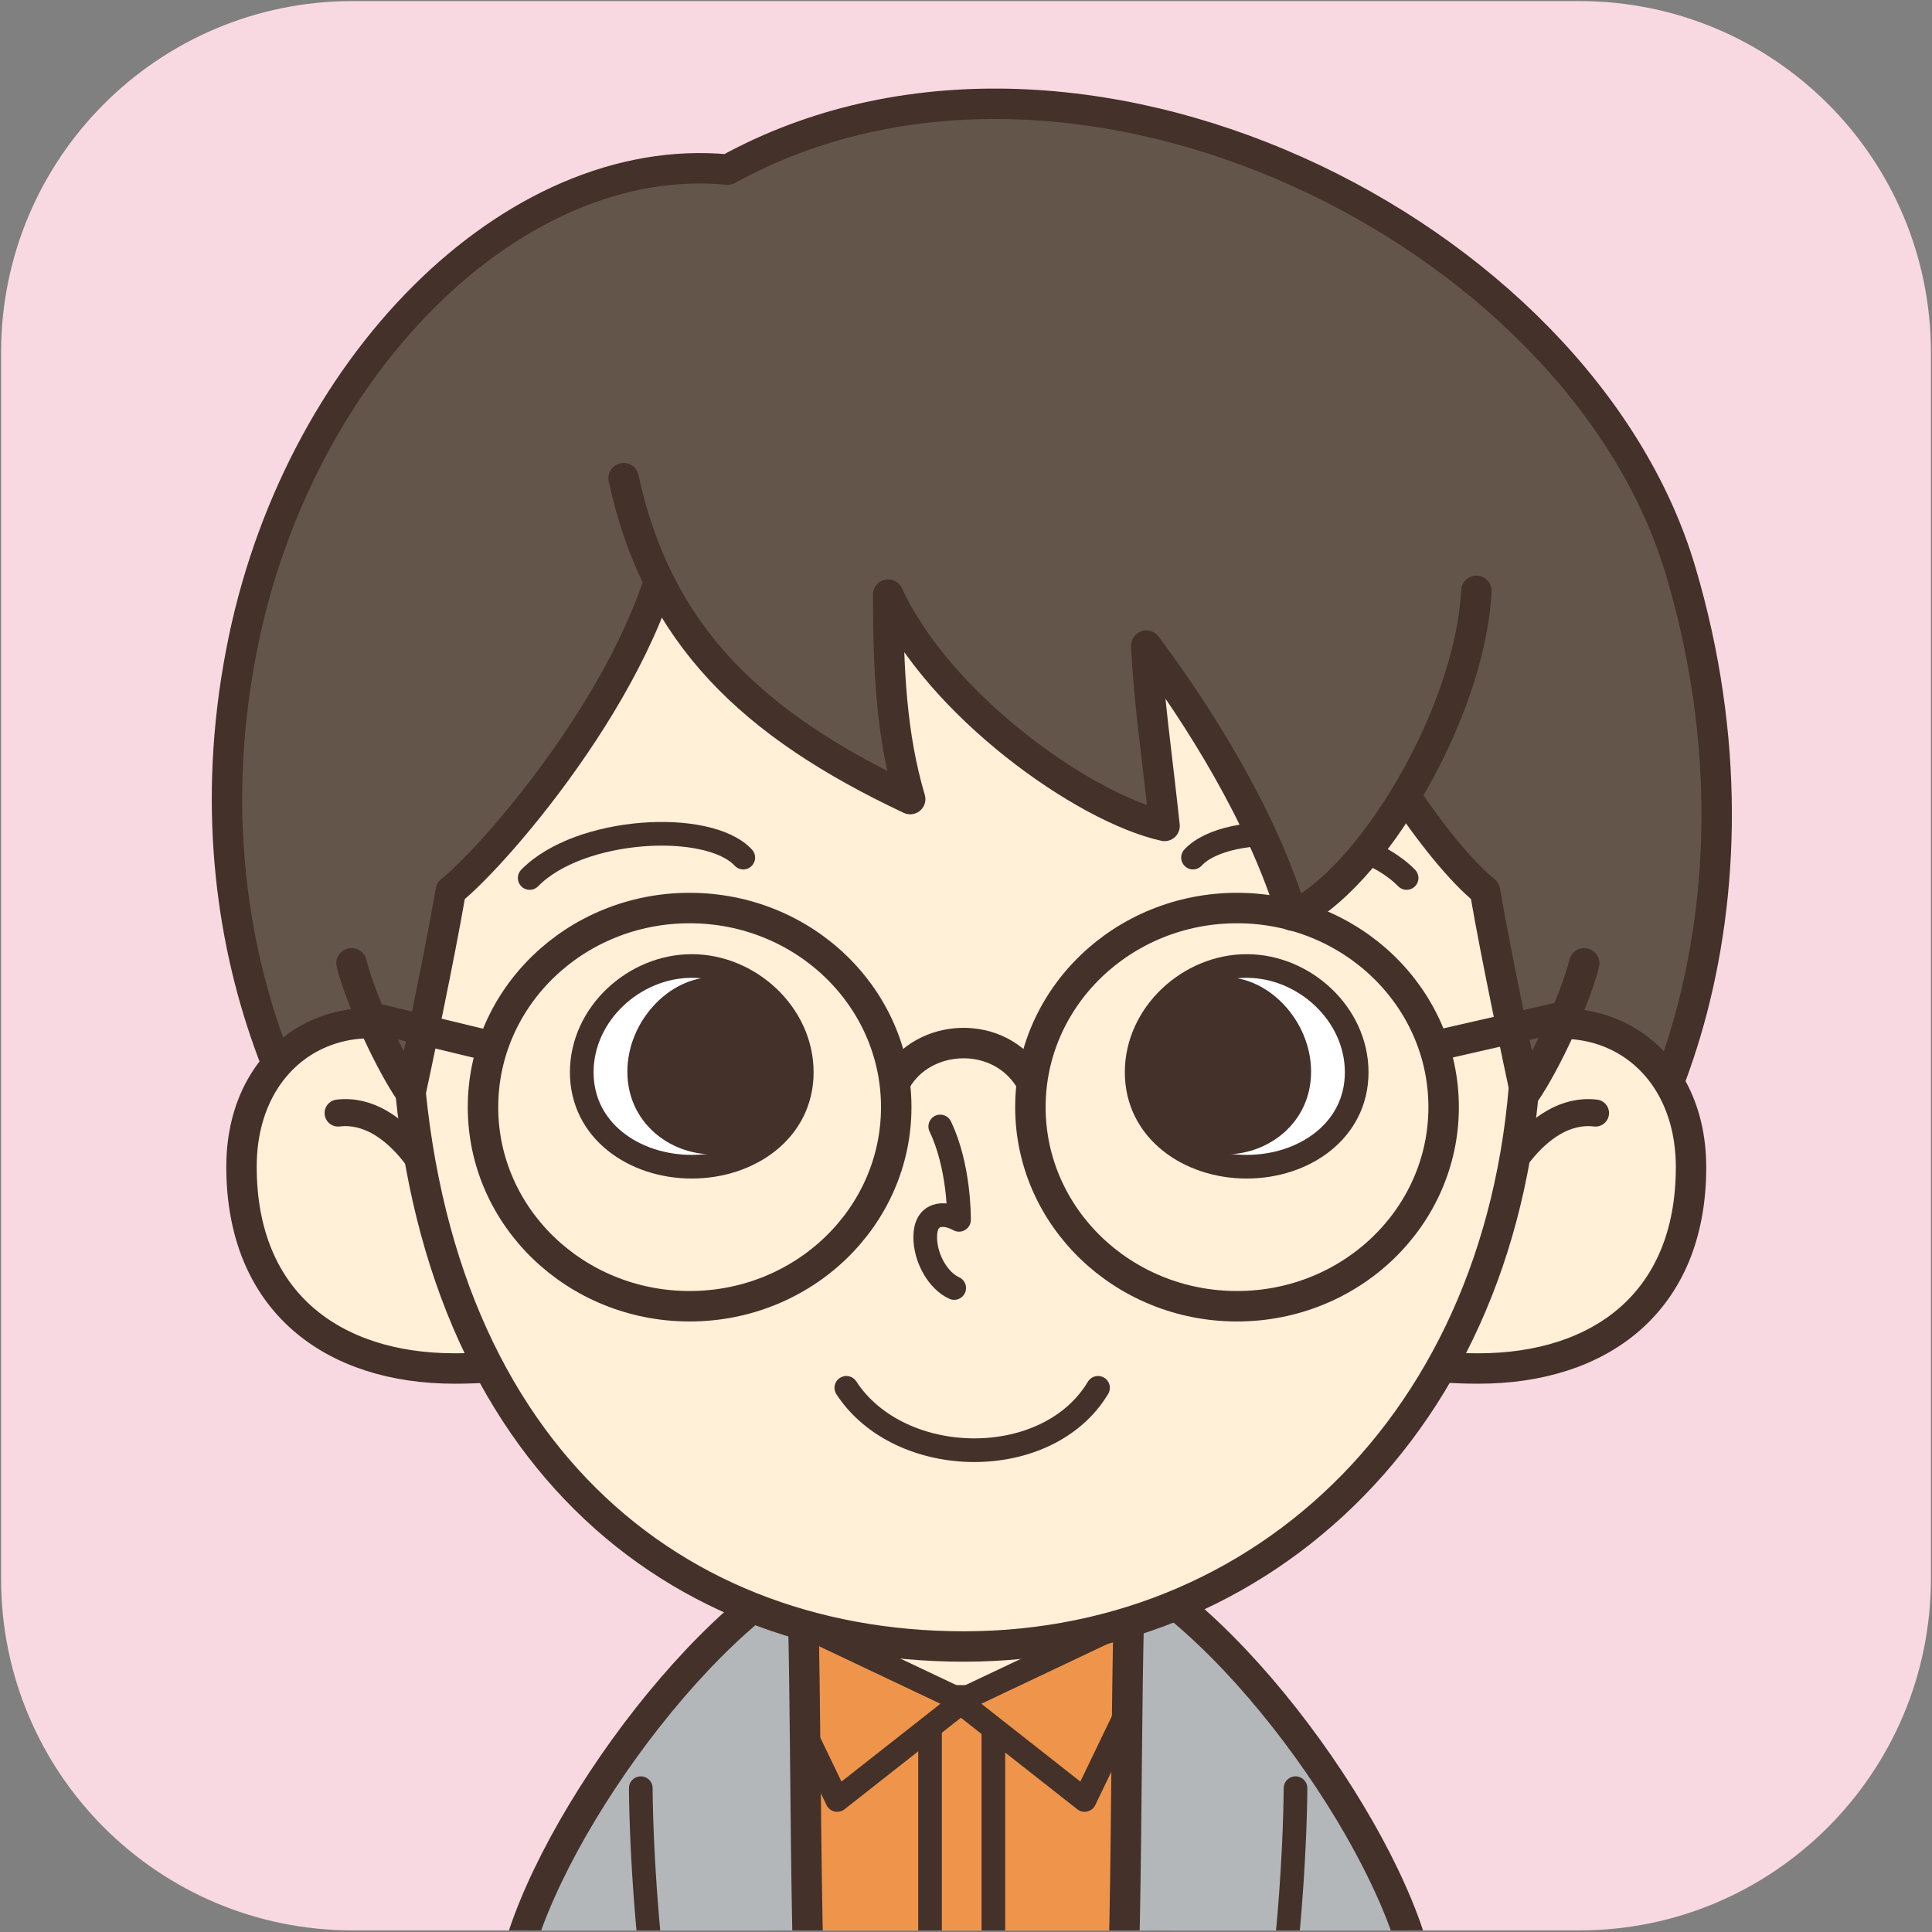
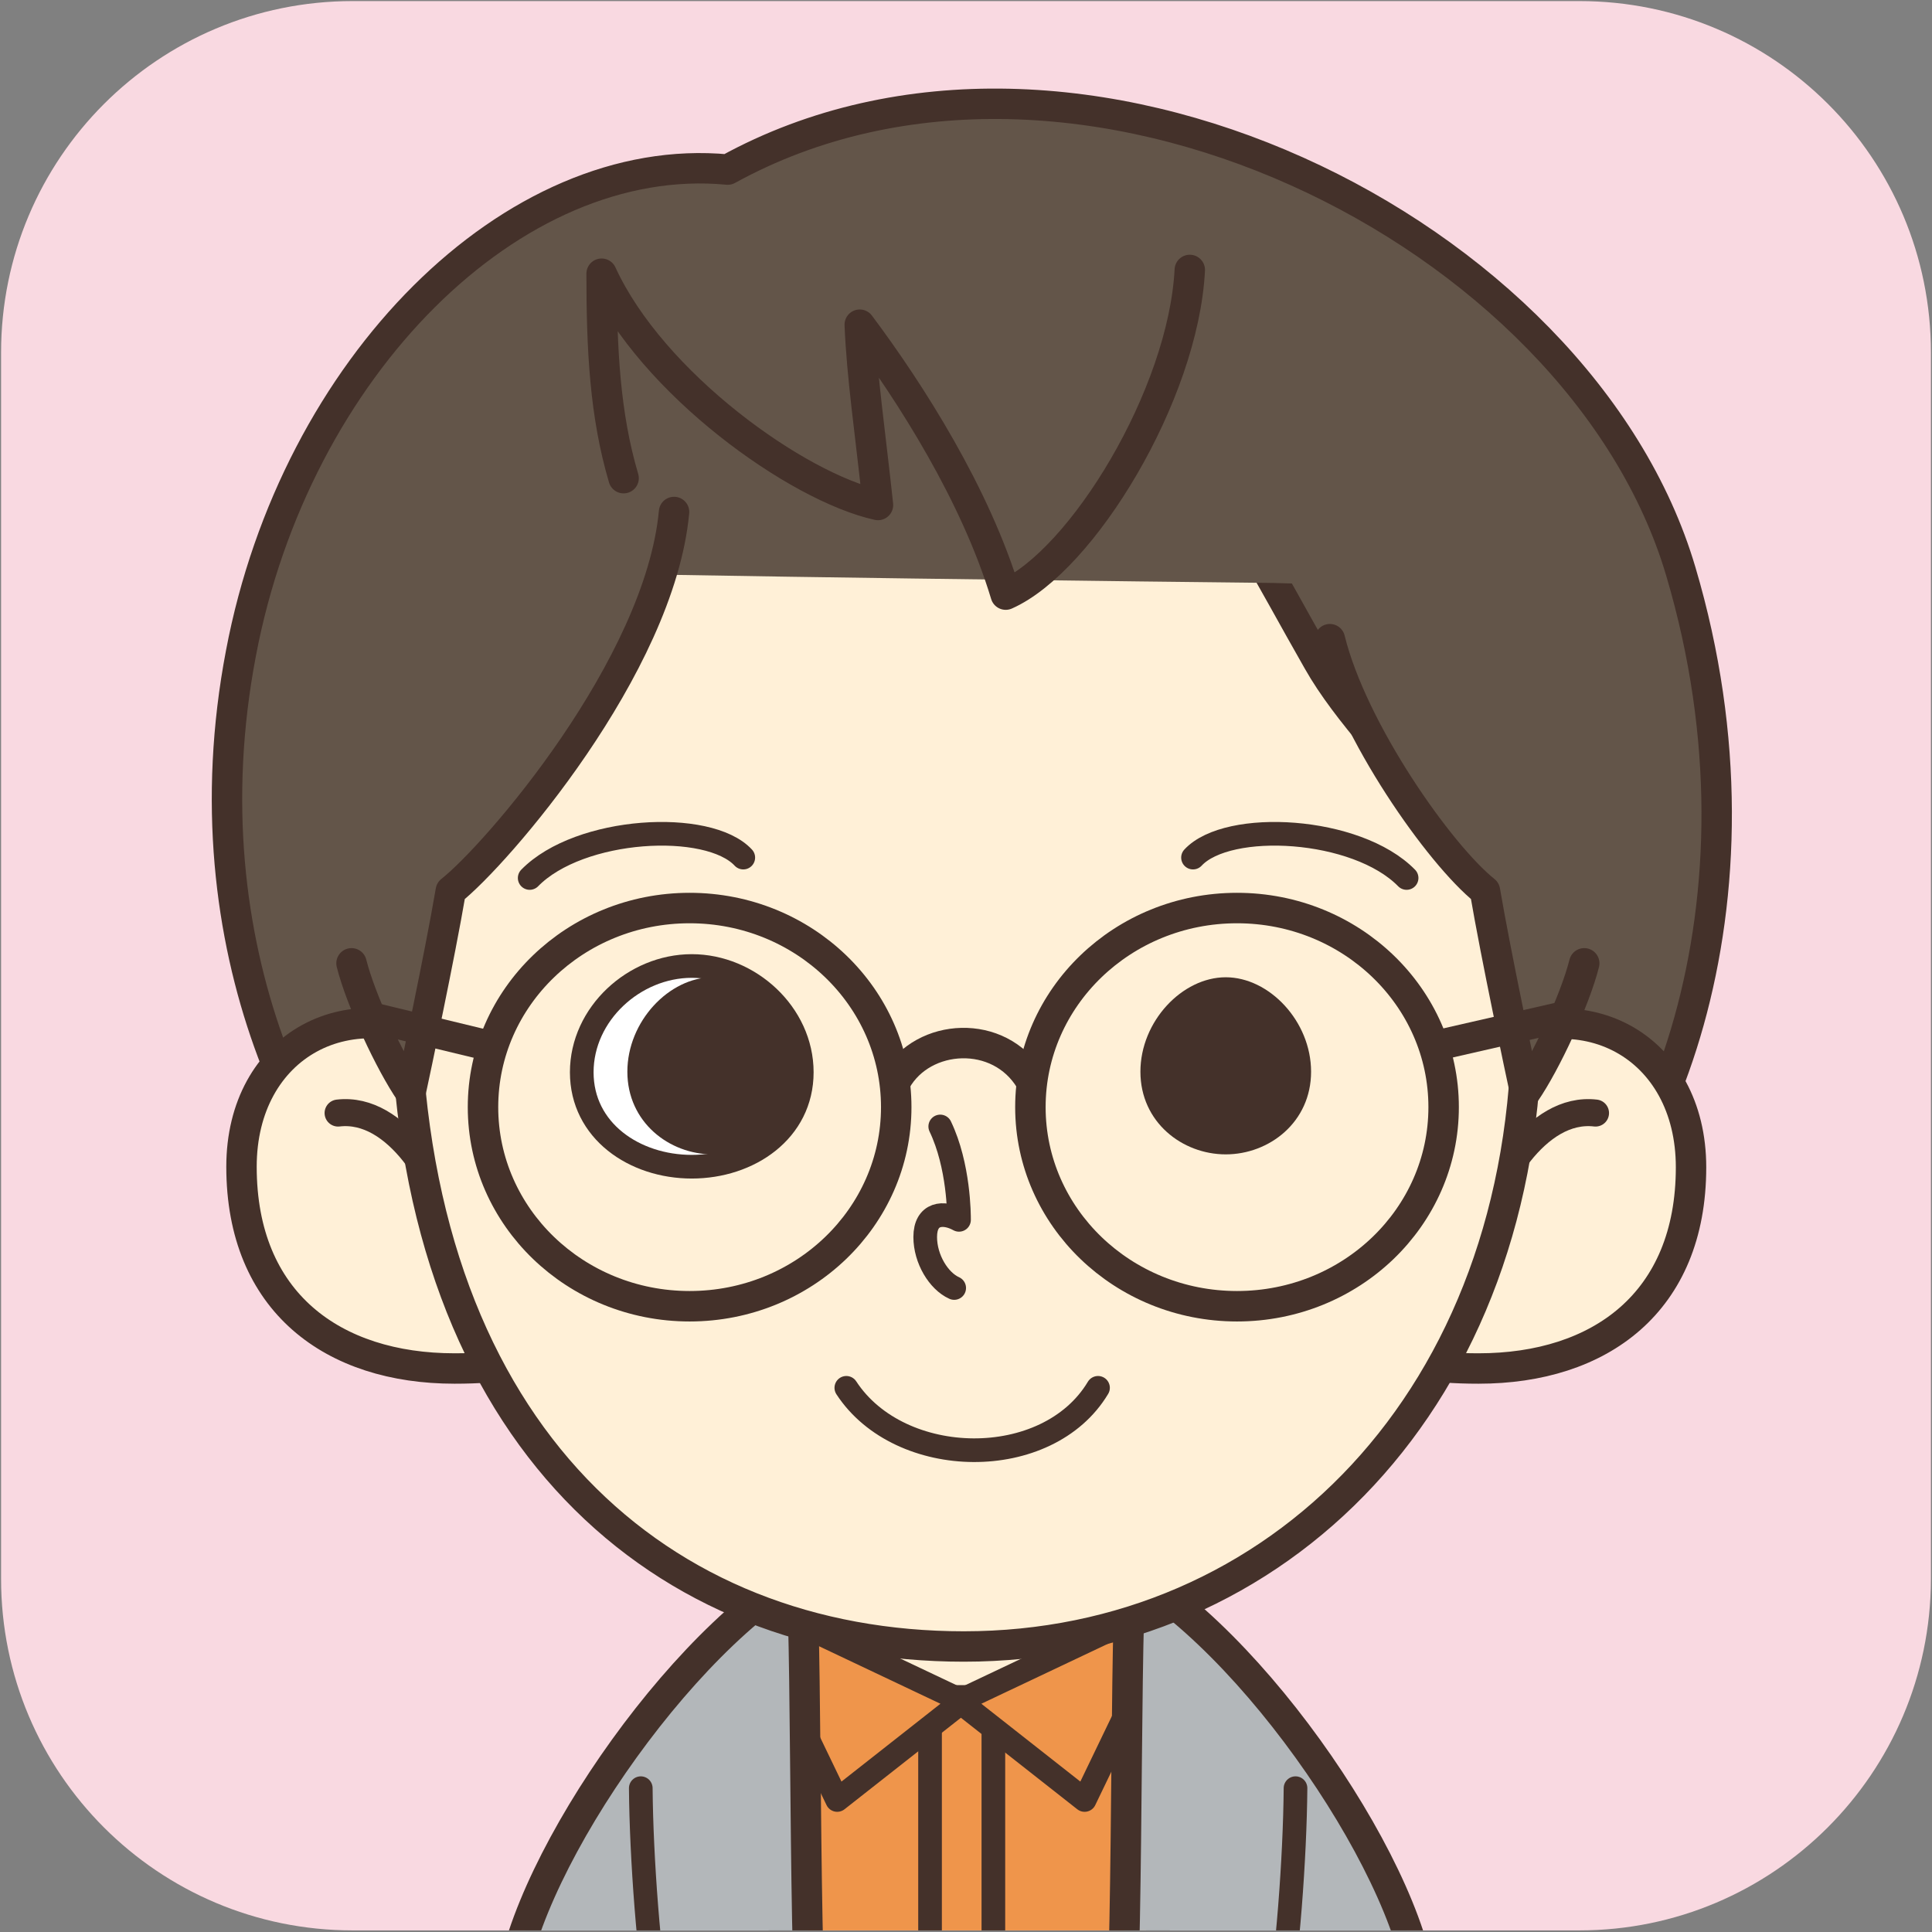
<svg xmlns="http://www.w3.org/2000/svg" xmlns:xlink="http://www.w3.org/1999/xlink" version="1.1" id="participant" x="0px" y="0px" viewBox="0 0 360 360" style="enable-background:new 0 0 360 360;" xml:space="preserve">
  <rect x="0" y="0" width="360" height="360" fill="#808080" stroke="none" />
  <style type="text/css">
	.st0{clip-path:url(#obj1459_00000024723504289162500070000003692289569066210491_);}
	.st1{fill:#FFF0D7;stroke:#44312A;stroke-width:5.667;stroke-linecap:round;stroke-linejoin:round;stroke-miterlimit:10;}
	.st2{fill:#EF954B;stroke:#44312A;stroke-width:4.408;stroke-linecap:round;stroke-linejoin:round;stroke-miterlimit:10;}
	.st3{fill:none;stroke:#44312A;stroke-width:4.408;stroke-linecap:round;stroke-linejoin:round;stroke-miterlimit:10;}
	.st4{fill:#B3B7BA;stroke:#44312A;stroke-width:5.675;stroke-linecap:round;stroke-linejoin:round;stroke-miterlimit:10;}
	.st5{fill:#635549;stroke:#44312A;stroke-width:5.667;stroke-linecap:round;stroke-linejoin:round;stroke-miterlimit:10;}
	.st6{fill:#FFF0D7;stroke:#44312A;stroke-width:5.037;stroke-linecap:round;stroke-linejoin:round;stroke-miterlimit:10;}
	.st7{fill:#635549;}
	.st8{fill:#FFFFFF;stroke:#44312A;stroke-width:4.408;stroke-miterlimit:10;}
	.st9{fill:#44312A;}
	.st10{fill:none;stroke:#44312A;stroke-width:5.675;stroke-miterlimit:10;}
</style>
  <g id="_x35__00000112626258900124969540000015187328836557489334_">
    <defs>
      <path id="obj1459" d="M294.3,359.7H65.7c-36.2,0-65.5-29.3-65.5-65.5V65.7c0-36.2,29.3-65.5,65.5-65.5h228.6    c36.2,0,65.5,29.3,65.5,65.5v228.6C359.7,330.4,330.4,359.7,294.3,359.7z" />
    </defs>
    <use xlink:href="#obj1459" style="overflow:visible;fill:#F9D9E1;" />
    <clipPath id="obj1459_00000161608726921110455570000005159674267001914795_">
      <use xlink:href="#obj1459" style="overflow:visible;" />
    </clipPath>
    <g id="obj1427" style="clip-path:url(#obj1459_00000161608726921110455570000005159674267001914795_);">
      <ellipse id="obj1418" class="st1" cx="180.3" cy="298.3" rx="38" ry="37.7" />
      <polygon id="obj1419" class="st2" points="215.4,316.2 142.8,316.2 146.2,372.4 215.9,372.8   " />
      <rect id="obj1420" x="173.3" y="316.7" class="st3" width="11.8" height="57.4" />
      <polygon id="obj1421" class="st2" points="179.4,317 156,335.4 137.6,297.2   " />
      <polygon id="obj1422" class="st2" points="178.7,317 202.1,335.4 220.5,297.2   " />
      <path id="obj1423" class="st4" d="M95,374.7c-0.9-20.9,28.8-66.5,54.3-81.6c1.2,15.6,0.3,86.5,2.8,92.4    C152.1,385.5,95.7,389.3,95,374.7z" />
      <path id="obj1424" class="st4" d="M265,374.7c0.9-20.9-28.8-66.5-54.3-81.6c-1.2,15.6-0.3,86.5-2.8,92.4    C207.9,385.5,264.4,389.3,265,374.7z" />
      <path id="obj1425" class="st3" d="M119.4,333.2c0.1,12.9,1.5,31.8,3.5,43" />
      <path id="obj1426" class="st3" d="M241.4,333.2c-0.1,12.9-1.5,31.8-3.5,43" />
    </g>
    <g id="obj1458" style="clip-path:url(#obj1459_00000161608726921110455570000005159674267001914795_);">
      <g id="obj1457">
        <g id="obj1432">
          <g id="obj1429">
            <path id="obj1428" class="st5" d="M283.4,240.3c25.4-17.1,48.2-71.7,29.8-133.8C294.5,43.1,200.3-4,135.6,31.6       c-40-3.8-80.6,36.8-90.7,90.1c-10.6,55.5,13.3,99,33,116.1L283.4,240.3z" />
          </g>
          <path id="obj1430" class="st1" d="M114.1,233.1c0,17.6-12.1,21.9-29.4,21.9C62.1,255,45,242.7,45,217.4      c0-22.6,20.3-33.9,40.4-21.9C105.7,207.6,114.1,215.5,114.1,233.1z" />
          <path id="obj1431" class="st6" d="M63,207.4c11.1-1.3,19.4,13.6,21.3,22.4" />
        </g>
        <g id="obj1435">
          <path id="obj1433" class="st1" d="M246.1,233.1c0,17.6,12.1,21.9,29.4,21.9c22.6,0,39.6-12.3,39.6-37.5      c0-22.6-20.3-33.9-40.4-21.9C254.6,207.6,246.1,215.5,246.1,233.1z" />
          <path id="obj1434" class="st6" d="M297.3,207.4c-11.1-1.3-19.4,13.6-21.3,22.4" />
        </g>
        <path id="obj1436" class="st1" d="M284.5,189.7c0,70.9-46.5,117.1-104.9,117.1c-56.2,0-101.9-38.9-104-117.6     c-0.8-28,14.6-32,26.2-51.2c19.3-32,43.7-70.6,79.6-70.6c36.8,0,45.9,23.8,64.2,55.8C256.5,142.5,284.5,161.9,284.5,189.7z" />
        <path id="obj1437" class="st3" d="M175.2,209.9c3.5,7.3,3.5,16.5,3.5,17.4c-2.9-1.6-6.3-1.3-6.3,3.2c0,4.1,2.5,8.2,5.4,9.5" />
        <path id="obj1438" class="st3" d="M222.3,159.8c6.5-7,30.5-5.7,39.8,3.8" />
        <path id="obj1439" class="st3" d="M138.5,159.8c-6.5-7-30.5-5.7-39.8,3.8" />
        <path id="obj1440" class="st7" d="M92.8,106.4c-15.1-0.5,5.5-58.4,80.8-53.7s89.1,32.1,88.3,45.3c-0.8,13.1-16.2,10.6-26.8,10.6     C224.5,108.5,120,107.3,92.8,106.4z" />
        <path id="obj1441" class="st5" d="M125.6,95.4c-2.7,28.8-33.1,63.9-41.6,70.6c-2.1,12.3-6.6,33.4-7.5,37.6     c-3.8-5.5-9.3-17.3-11-24.1" />
        <path id="obj1442" class="st5" d="M247.8,119.1c4.2,17.1,20.5,40.2,28.9,46.9c2.1,12.3,6.6,33.4,7.5,37.6     c3.8-5.5,9.3-17.3,11-24.1" />
-         <path id="obj1443" class="st5" d="M116.2,89.1c6.3,29.2,23.9,45.9,53.4,59.8c-3.5-11.8-4.1-24.1-4.1-38.1     c9.4,20.5,36.5,39.8,51.5,43.1c-1.5-14-3-23.9-3.4-33.6c9.5,12.7,21.6,31.7,27.2,50.3c14.2-6.3,33.1-37.2,34.3-60.5" />
+         <path id="obj1443" class="st5" d="M116.2,89.1c-3.5-11.8-4.1-24.1-4.1-38.1     c9.4,20.5,36.5,39.8,51.5,43.1c-1.5-14-3-23.9-3.4-33.6c9.5,12.7,21.6,31.7,27.2,50.3c14.2-6.3,33.1-37.2,34.3-60.5" />
        <g id="obj1446">
          <path id="obj1444" class="st8" d="M149.4,199.8c0,10.9-9.8,17.6-20.5,17.6s-20.5-6.7-20.5-17.6s9.8-19.8,20.5-19.8      S149.4,188.9,149.4,199.8z" />
          <path id="obj1445" class="st9" d="M148.7,199.7c0,9.4-7.8,15.4-15.9,15.4s-15.9-6-15.9-15.4c0-9.4,7.8-17.6,15.9-17.6      S148.7,190.3,148.7,199.7z" />
        </g>
        <g id="obj1449">
-           <path id="obj1447" class="st8" d="M211.8,199.8c0,10.9,9.8,17.6,20.5,17.6c10.7,0,20.5-6.7,20.5-17.6s-9.8-19.8-20.5-19.8      C221.6,180,211.8,188.9,211.8,199.8z" />
          <path id="obj1448" class="st9" d="M212.5,199.7c0,9.4,7.8,15.4,15.9,15.4s15.9-6,15.9-15.4c0-9.4-7.8-17.6-15.9-17.6      S212.5,190.3,212.5,199.7z" />
        </g>
        <g id="obj1455">
          <ellipse id="obj1450" class="st10" cx="128.5" cy="206.3" rx="38.5" ry="37.1" />
          <ellipse id="obj1451" class="st10" cx="230.5" cy="206.3" rx="38.5" ry="37.1" />
          <path id="obj1452" class="st10" d="M167,201.3c5-8.8,19.2-9.7,25,0" />
          <line id="obj1453" class="st10" x1="92.9" y1="195.3" x2="66.4" y2="188.9" />
          <line id="obj1454" class="st10" x1="265.6" y1="195.3" x2="293.6" y2="188.9" />
        </g>
        <path id="obj1456" class="st3" d="M157.7,258.6c10,15.3,37.5,15.7,46.9,0" />
      </g>
    </g>
  </g>
</svg>